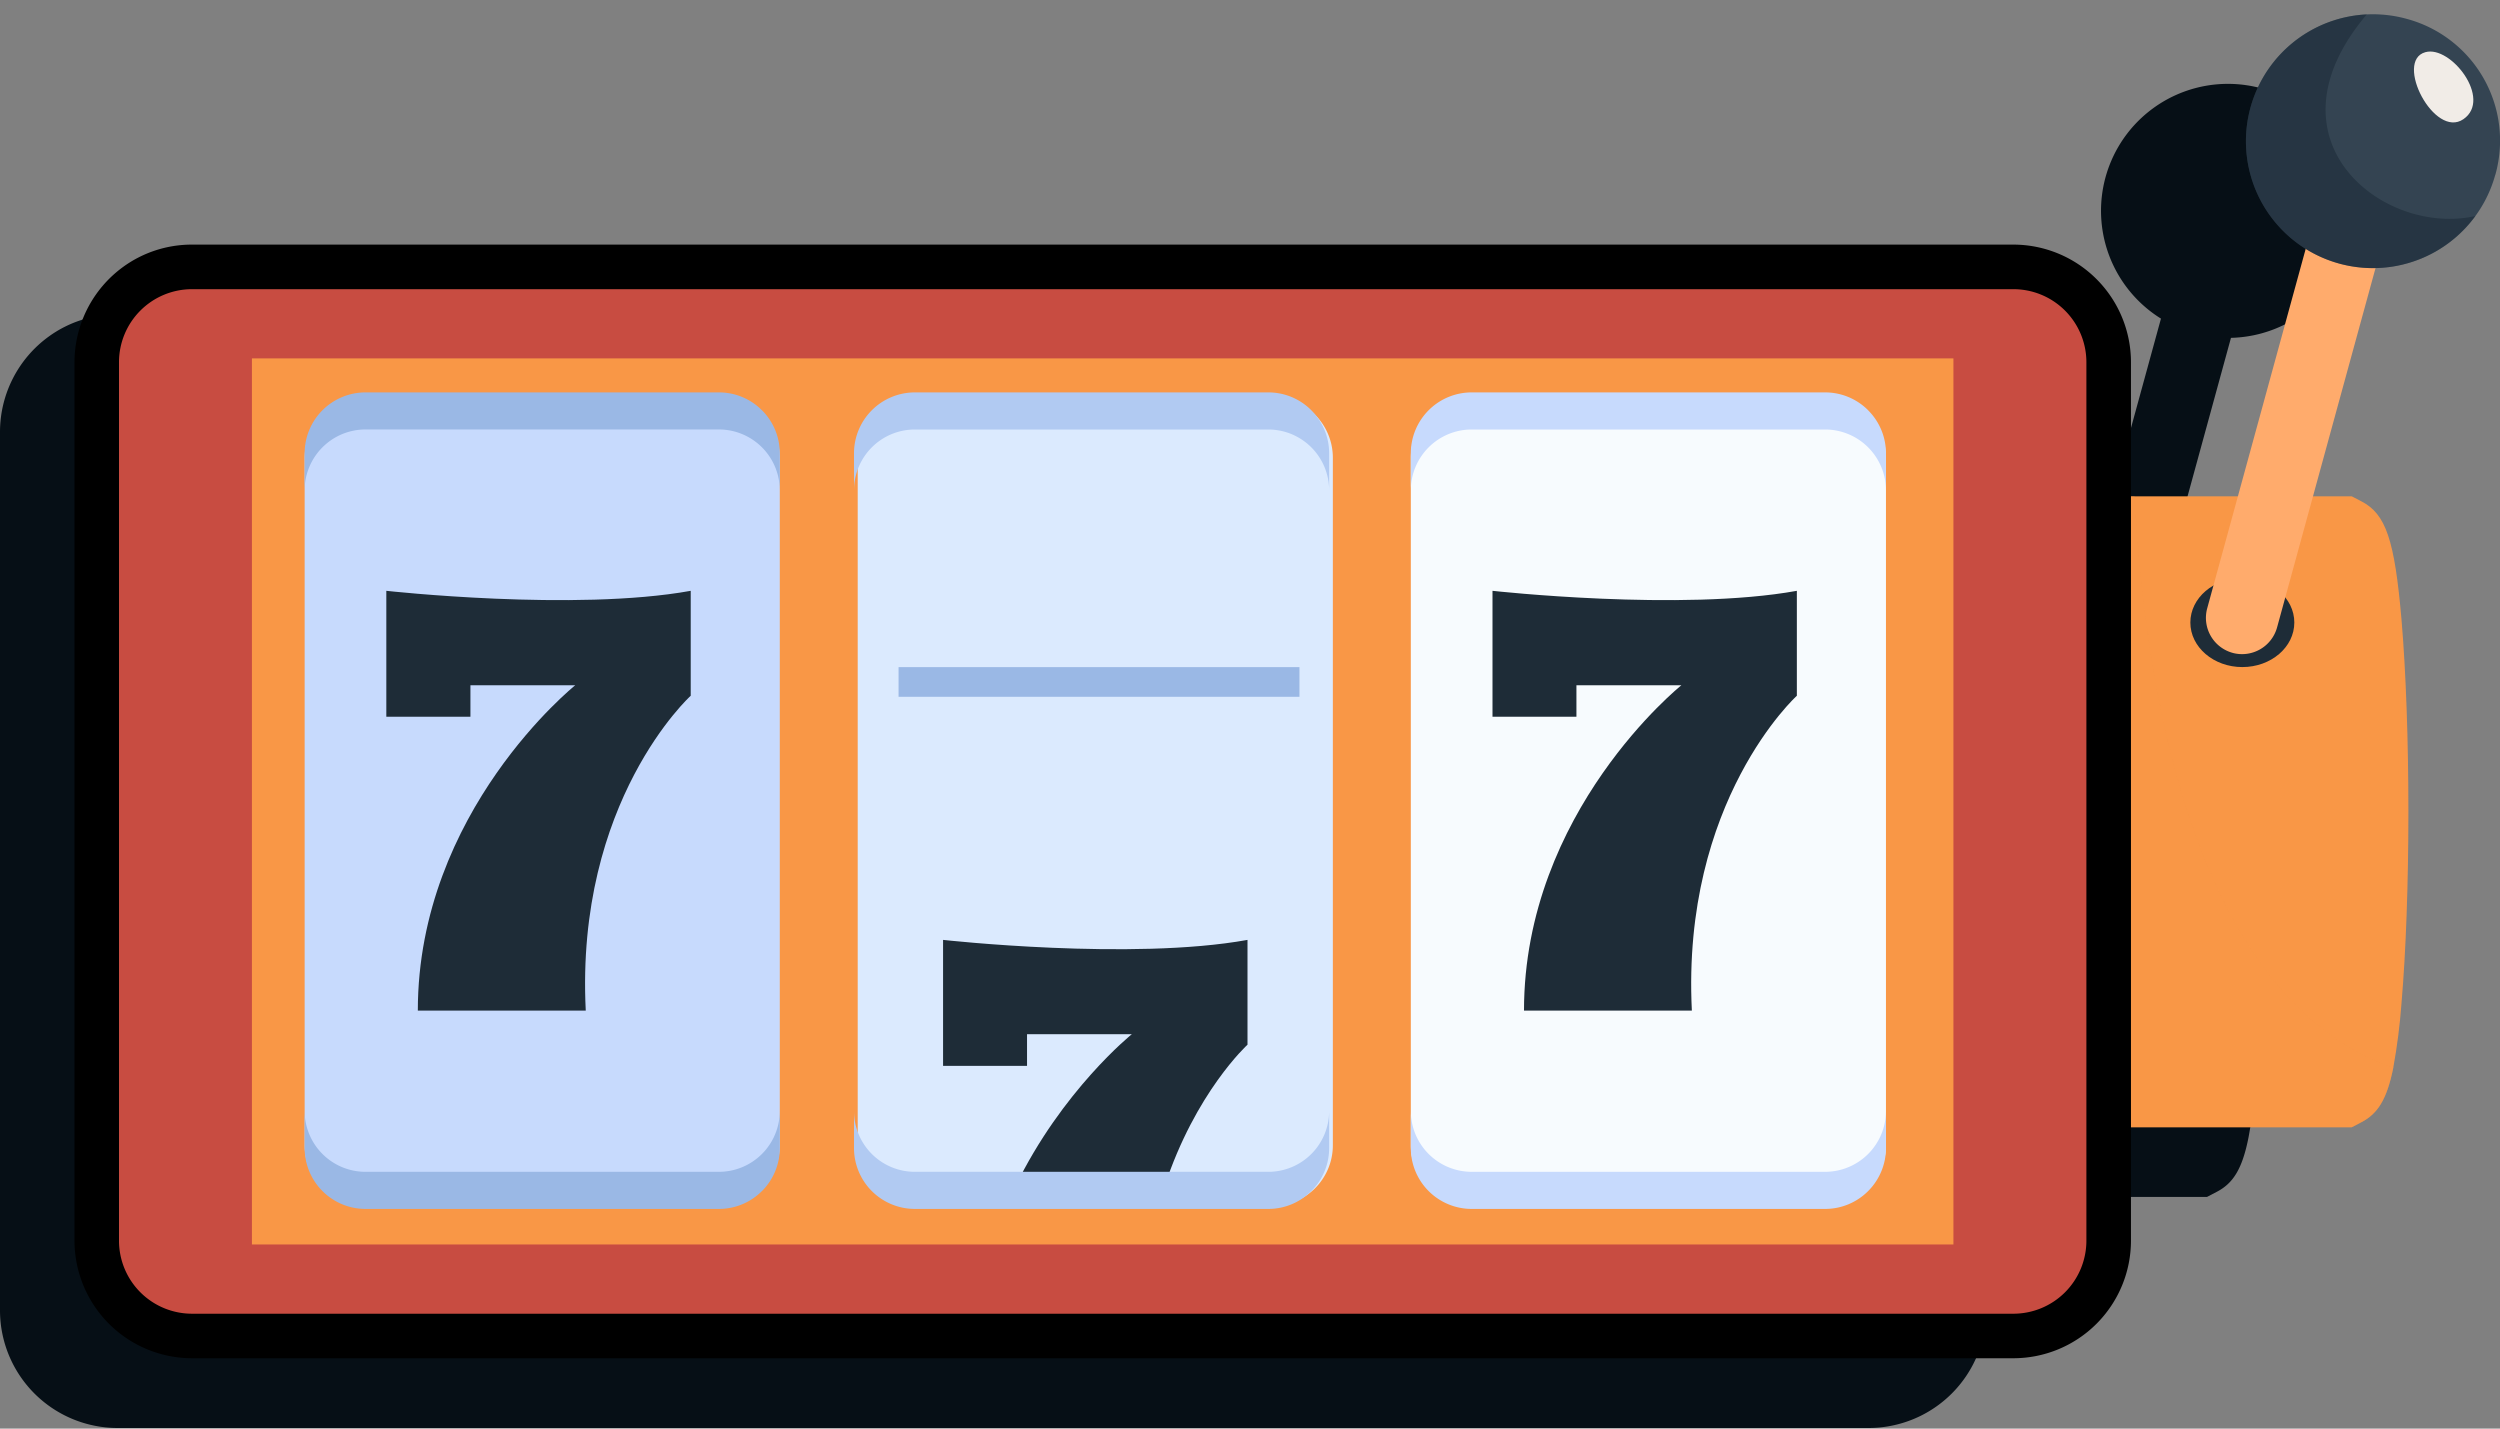
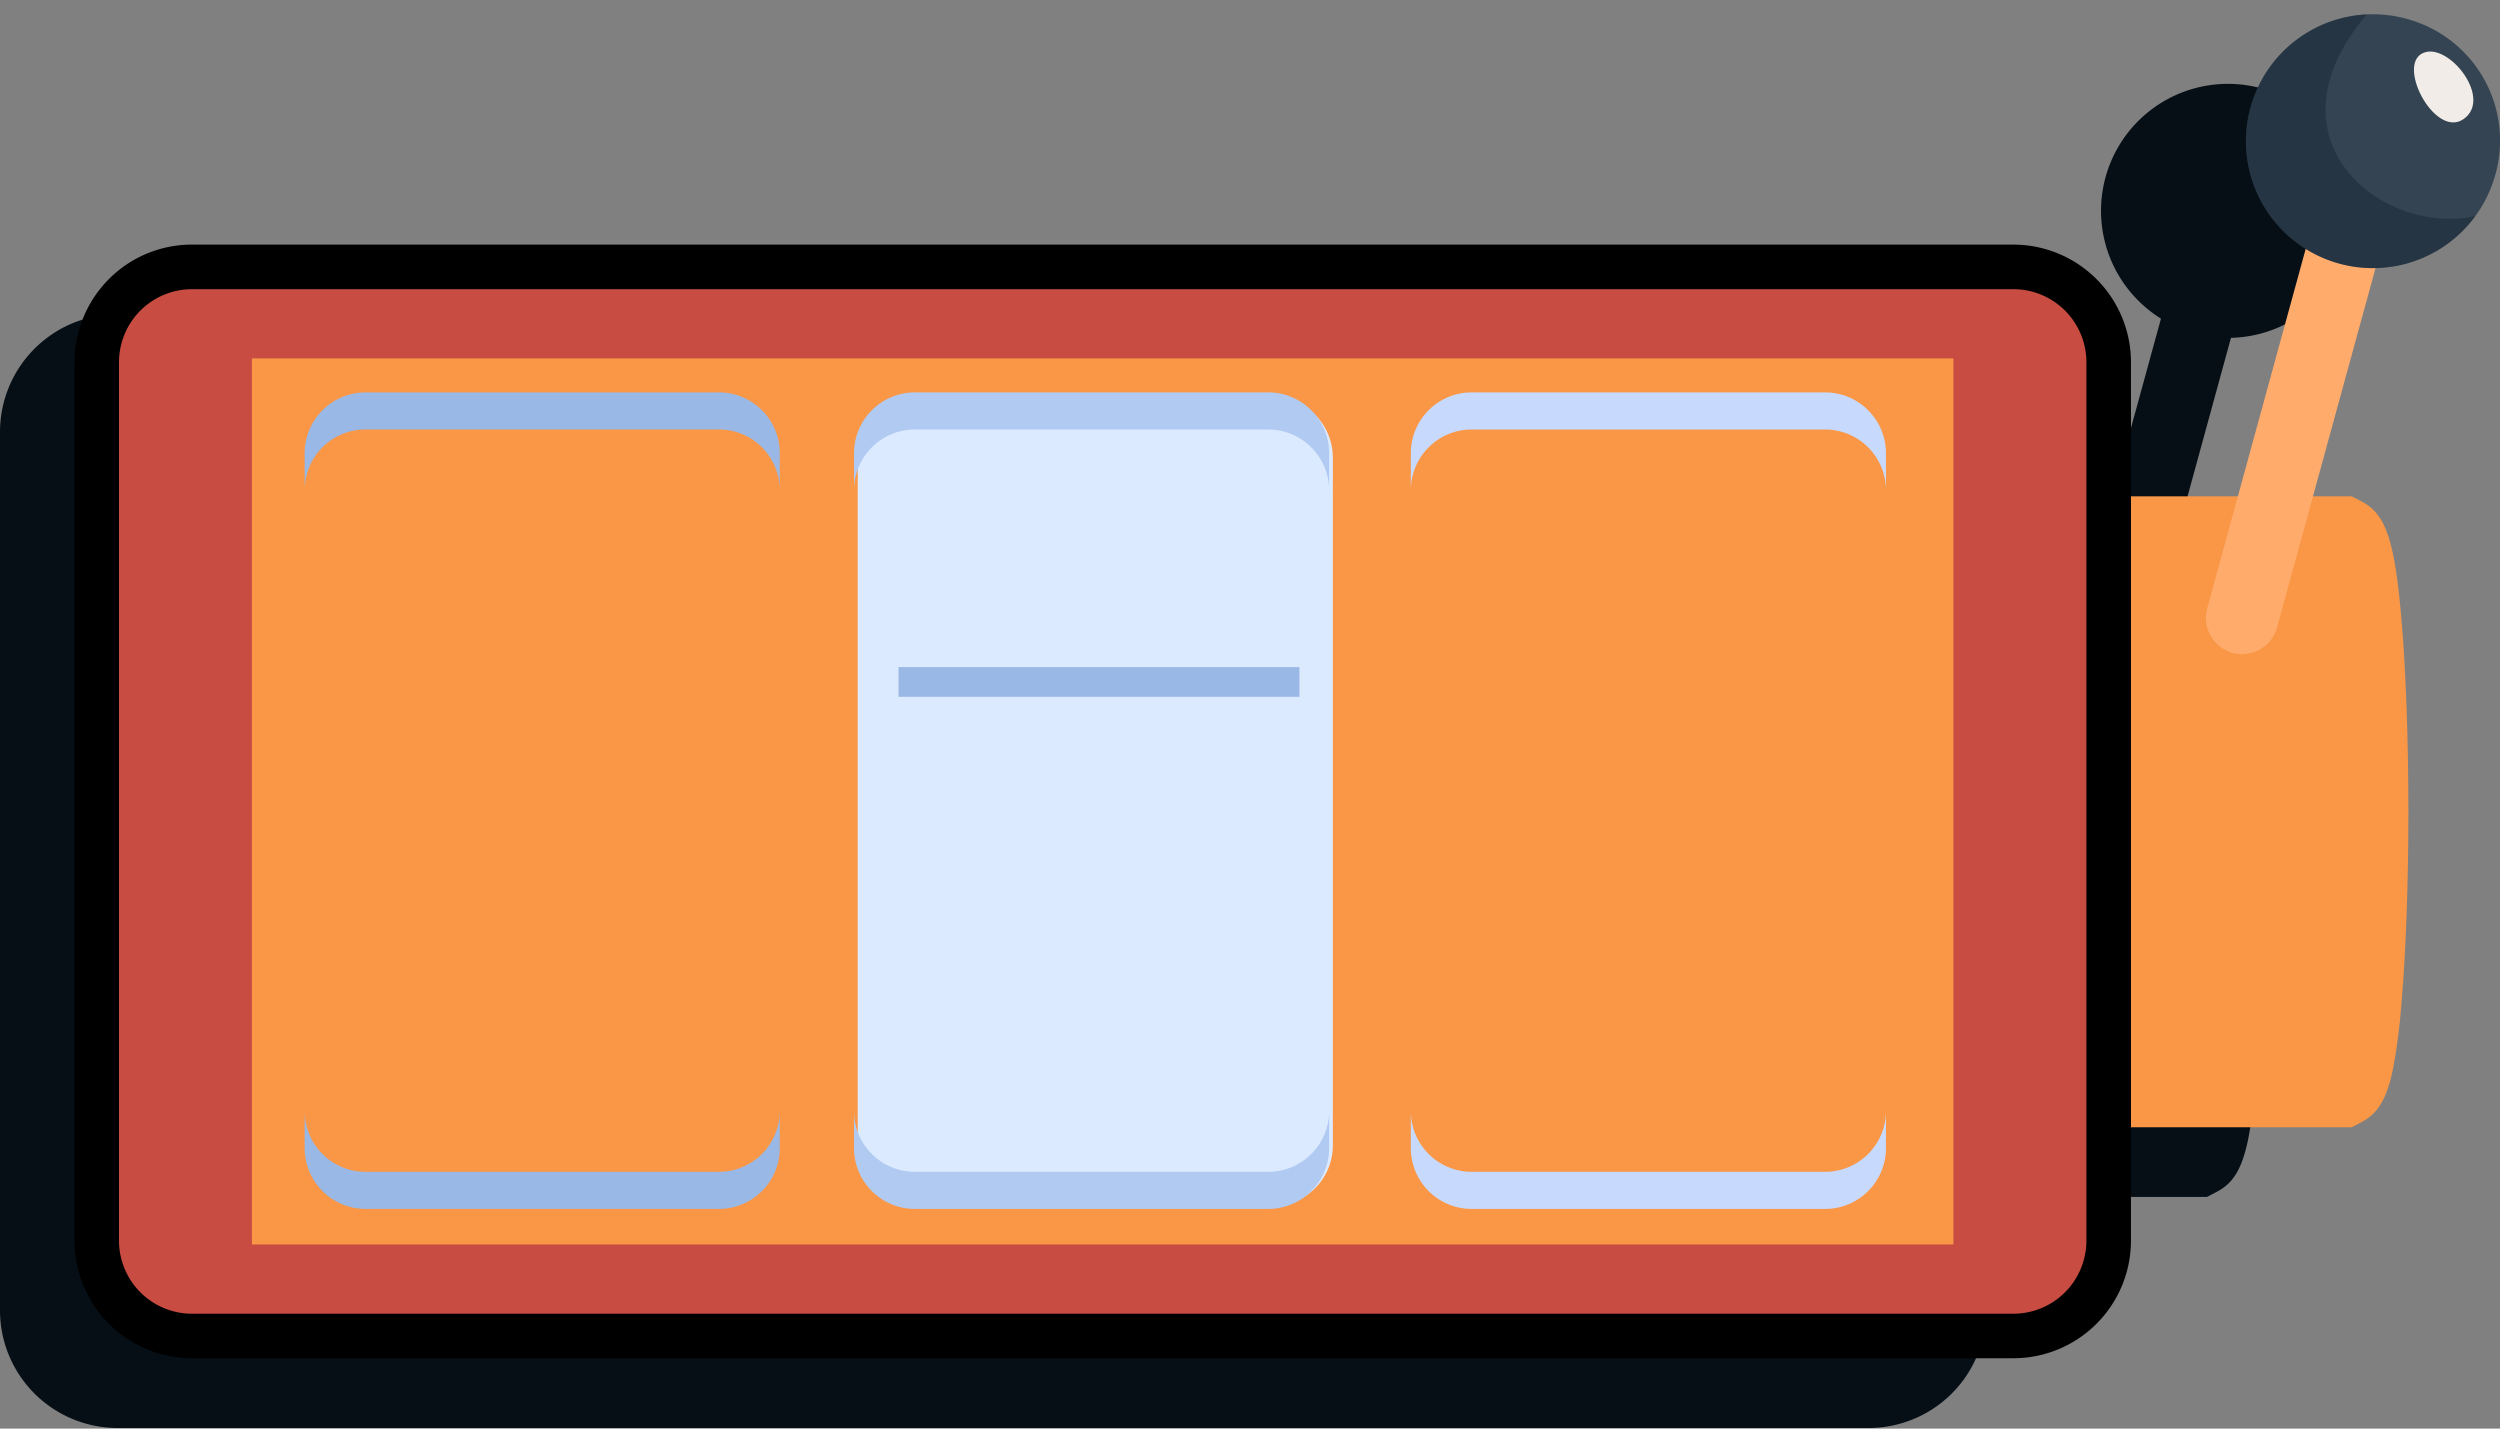
<svg xmlns="http://www.w3.org/2000/svg" width="70" height="40" fill="none">
  <rect width="100%" height="100%" fill="#808080" stroke="none" />
  <path d="M63.327 2.476a3.554 3.554 0 00-2.82 6.445l-1.9 6.93h-2.993v-3.757a3.295 3.295 0 00-3.291-3.292H3.29a3.267 3.267 0 00-1.93.625A3.301 3.301 0 000 12.094v24.6a3.295 3.295 0 003.291 3.29h49.034a3.296 3.296 0 003.29-3.29v-3.18h6.181l.268-.14c.46-.238.72-.635.897-1.538a17.17 17.17 0 00.229-1.793c.125-1.455.193-3.357.193-5.36 0-2.002-.068-3.905-.193-5.358-.196-2.258-.437-2.975-1.127-3.333l-.268-.138h-1.08l1.752-6.394a3.562 3.562 0 003.437-3.034 3.553 3.553 0 00-2.577-3.948v-.002z" fill="#060F16" />
  <path d="M67.435 22.732c0 2.002-.068 3.904-.193 5.359-.044.601-.12 1.2-.228 1.793-.18.903-.439 1.3-.897 1.539l-.268.14H55.512V13.897h10.337l.268.139c.69.358.932 1.074 1.127 3.332.123 1.457.191 3.362.191 5.363z" fill="#F99746" />
-   <path d="M67.015 29.885c-.18.903-.439 1.3-.897 1.538l-.268.14H55.513V13.898h4.254c.708 12.264 4.994 15.262 7.248 15.987z" fill="#F99746" opacity=".42" />
-   <path d="M62.785 18.678c.804 0 1.456-.558 1.456-1.247 0-.689-.652-1.247-1.456-1.247-.803 0-1.455.558-1.455 1.247 0 .689.652 1.247 1.455 1.247z" fill="#1E2C37" />
+   <path d="M62.785 18.678z" fill="#1E2C37" />
  <path d="M62.513 18.28a1.016 1.016 0 01-.711-1.248l3.12-11.387 1.956.536-3.12 11.387a1.017 1.017 0 01-1.248.712h.003z" fill="#FFAB6C" />
  <path d="M69.868 4.893A3.554 3.554 0 1167.38.526a3.53 3.53 0 012.49 4.367z" fill="#344452" />
  <path d="M69.311 6.048A3.554 3.554 0 1166.27.403c-2.987 3.525.478 6.23 3.042 5.645z" fill="#13212D" opacity=".41" />
  <path d="M67.91 1.461c-.88.245.253 2.439 1.067 1.875.813-.563-.355-2.074-1.066-1.875z" fill="#F1ECE7" />
  <path d="M5.378 38.031a3.295 3.295 0 01-3.292-3.29v-24.6a3.304 3.304 0 011.361-2.667 3.27 3.27 0 011.93-.625h50.998a3.296 3.296 0 013.292 3.292V34.74a3.295 3.295 0 01-3.292 3.291H5.378z" fill="#000" />
  <path d="M56.374 36.784H5.376a2.045 2.045 0 01-2.044-2.044V10.141a2.045 2.045 0 012.044-2.044h50.998a2.045 2.045 0 012.045 2.044V34.74a2.045 2.045 0 01-2.045 2.044z" fill="#C84C41" />
  <path d="M54.697 10.035H7.054v24.81h47.642v-24.81z" fill="#F99746" />
-   <path d="M20.13 33.771h-9.895a1.705 1.705 0 01-1.705-1.705V12.817a1.705 1.705 0 011.705-1.705h9.895a1.705 1.705 0 011.704 1.705v19.25a1.704 1.704 0 01-1.704 1.704z" fill="#C7DAFD" />
  <path d="M35.616 33.771H25.72a1.705 1.705 0 01-1.704-1.705V12.817a1.705 1.705 0 011.704-1.705h9.895a1.705 1.705 0 011.705 1.705v19.25a1.704 1.704 0 01-1.705 1.704z" fill="#DBEAFE" />
-   <path d="M51.102 33.771h-9.894a1.705 1.705 0 01-1.705-1.705V12.817a1.705 1.705 0 011.705-1.705h9.894a1.705 1.705 0 011.705 1.705v19.25a1.706 1.706 0 01-1.705 1.704z" fill="#F7FBFE" />
  <path d="M52.308 11.487a1.7 1.7 0 00-1.206-.5h-9.894a1.705 1.705 0 00-1.705 1.704v1.04a1.705 1.705 0 011.705-1.705h9.894a1.705 1.705 0 011.705 1.705v-1.04a1.7 1.7 0 00-.5-1.204zm0 21.863a1.697 1.697 0 01-1.206.5h-9.894a1.705 1.705 0 01-1.705-1.704v-1.04a1.705 1.705 0 001.705 1.705h9.894a1.705 1.705 0 001.705-1.705v1.04a1.7 1.7 0 01-.5 1.205z" fill="#C7DAFD" />
-   <path d="M47.078 19.187H44.14v.882h-2.35v-3.526s5.29.587 8.522 0v2.938s-3.233 2.935-2.94 8.816h-4.7c0-5.583 4.407-9.11 4.407-9.11zm-30.971 0h-2.935v.882h-2.355v-3.526s5.29.587 8.523 0v2.938s-3.233 2.935-2.939 8.816h-4.702c0-5.583 4.408-9.11 4.408-9.11zm12.65 9.77h2.935s-1.956 1.571-3.266 4.273h4.178c.868-2.651 2.326-3.978 2.326-3.978v-2.935c-3.234.588-8.524 0-8.524 0v3.527h2.351v-.887z" fill="#1E2C37" />
  <path d="M36.717 11.487a1.697 1.697 0 00-1.205-.5h-9.895a1.706 1.706 0 00-1.705 1.704v1.04a1.705 1.705 0 011.705-1.705h9.895a1.705 1.705 0 011.704 1.705v-1.04a1.7 1.7 0 00-.499-1.204zm0 21.863a1.696 1.696 0 01-1.205.5h-9.895a1.705 1.705 0 01-1.705-1.704v-1.04a1.705 1.705 0 001.705 1.705h9.895a1.704 1.704 0 001.704-1.705v1.04a1.7 1.7 0 01-.499 1.205z" fill="#B1CAF2" />
  <path d="M21.334 11.487a1.697 1.697 0 00-1.204-.5h-9.895A1.705 1.705 0 008.53 12.69v1.04a1.705 1.705 0 011.705-1.705h9.895a1.706 1.706 0 011.704 1.705v-1.04a1.696 1.696 0 00-.5-1.204zm0 21.863a1.696 1.696 0 01-1.204.5h-9.895a1.705 1.705 0 01-1.705-1.704v-1.04a1.705 1.705 0 001.705 1.705h9.895a1.706 1.706 0 001.704-1.705v1.04a1.696 1.696 0 01-.5 1.205zm15.051-14.671H25.16v.831h11.225v-.831z" fill="#9AB8E5" />
</svg>